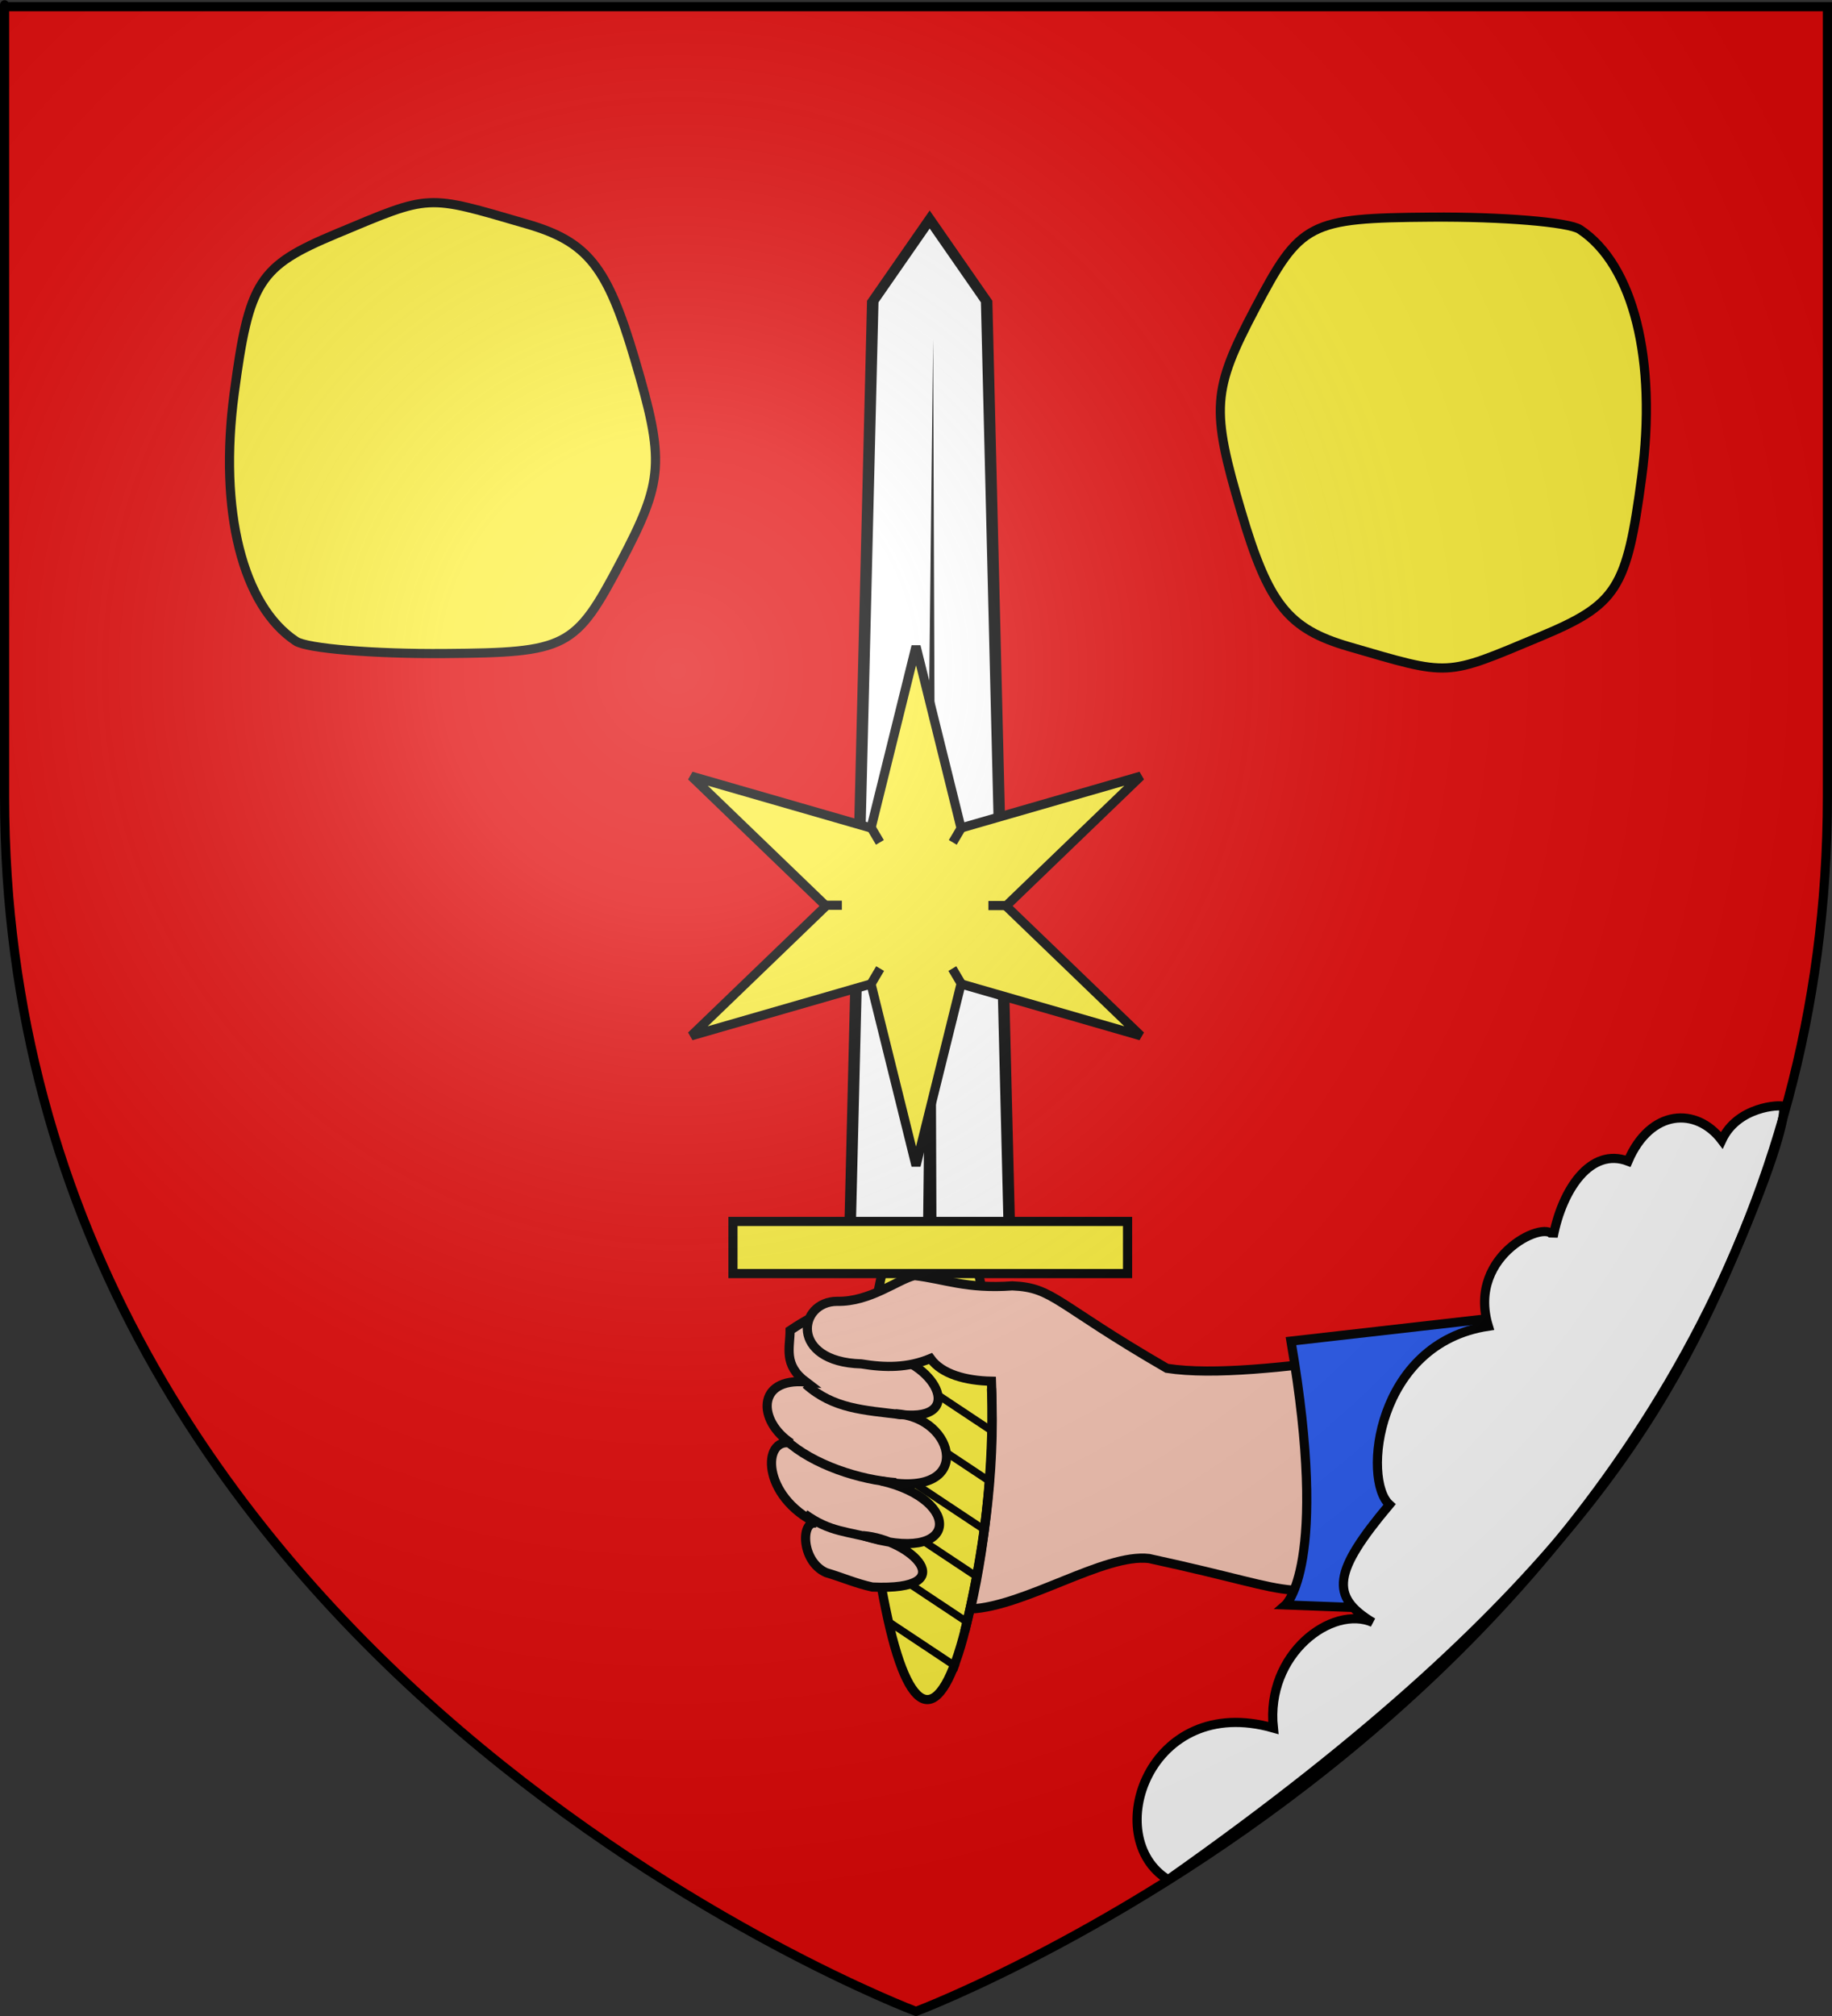
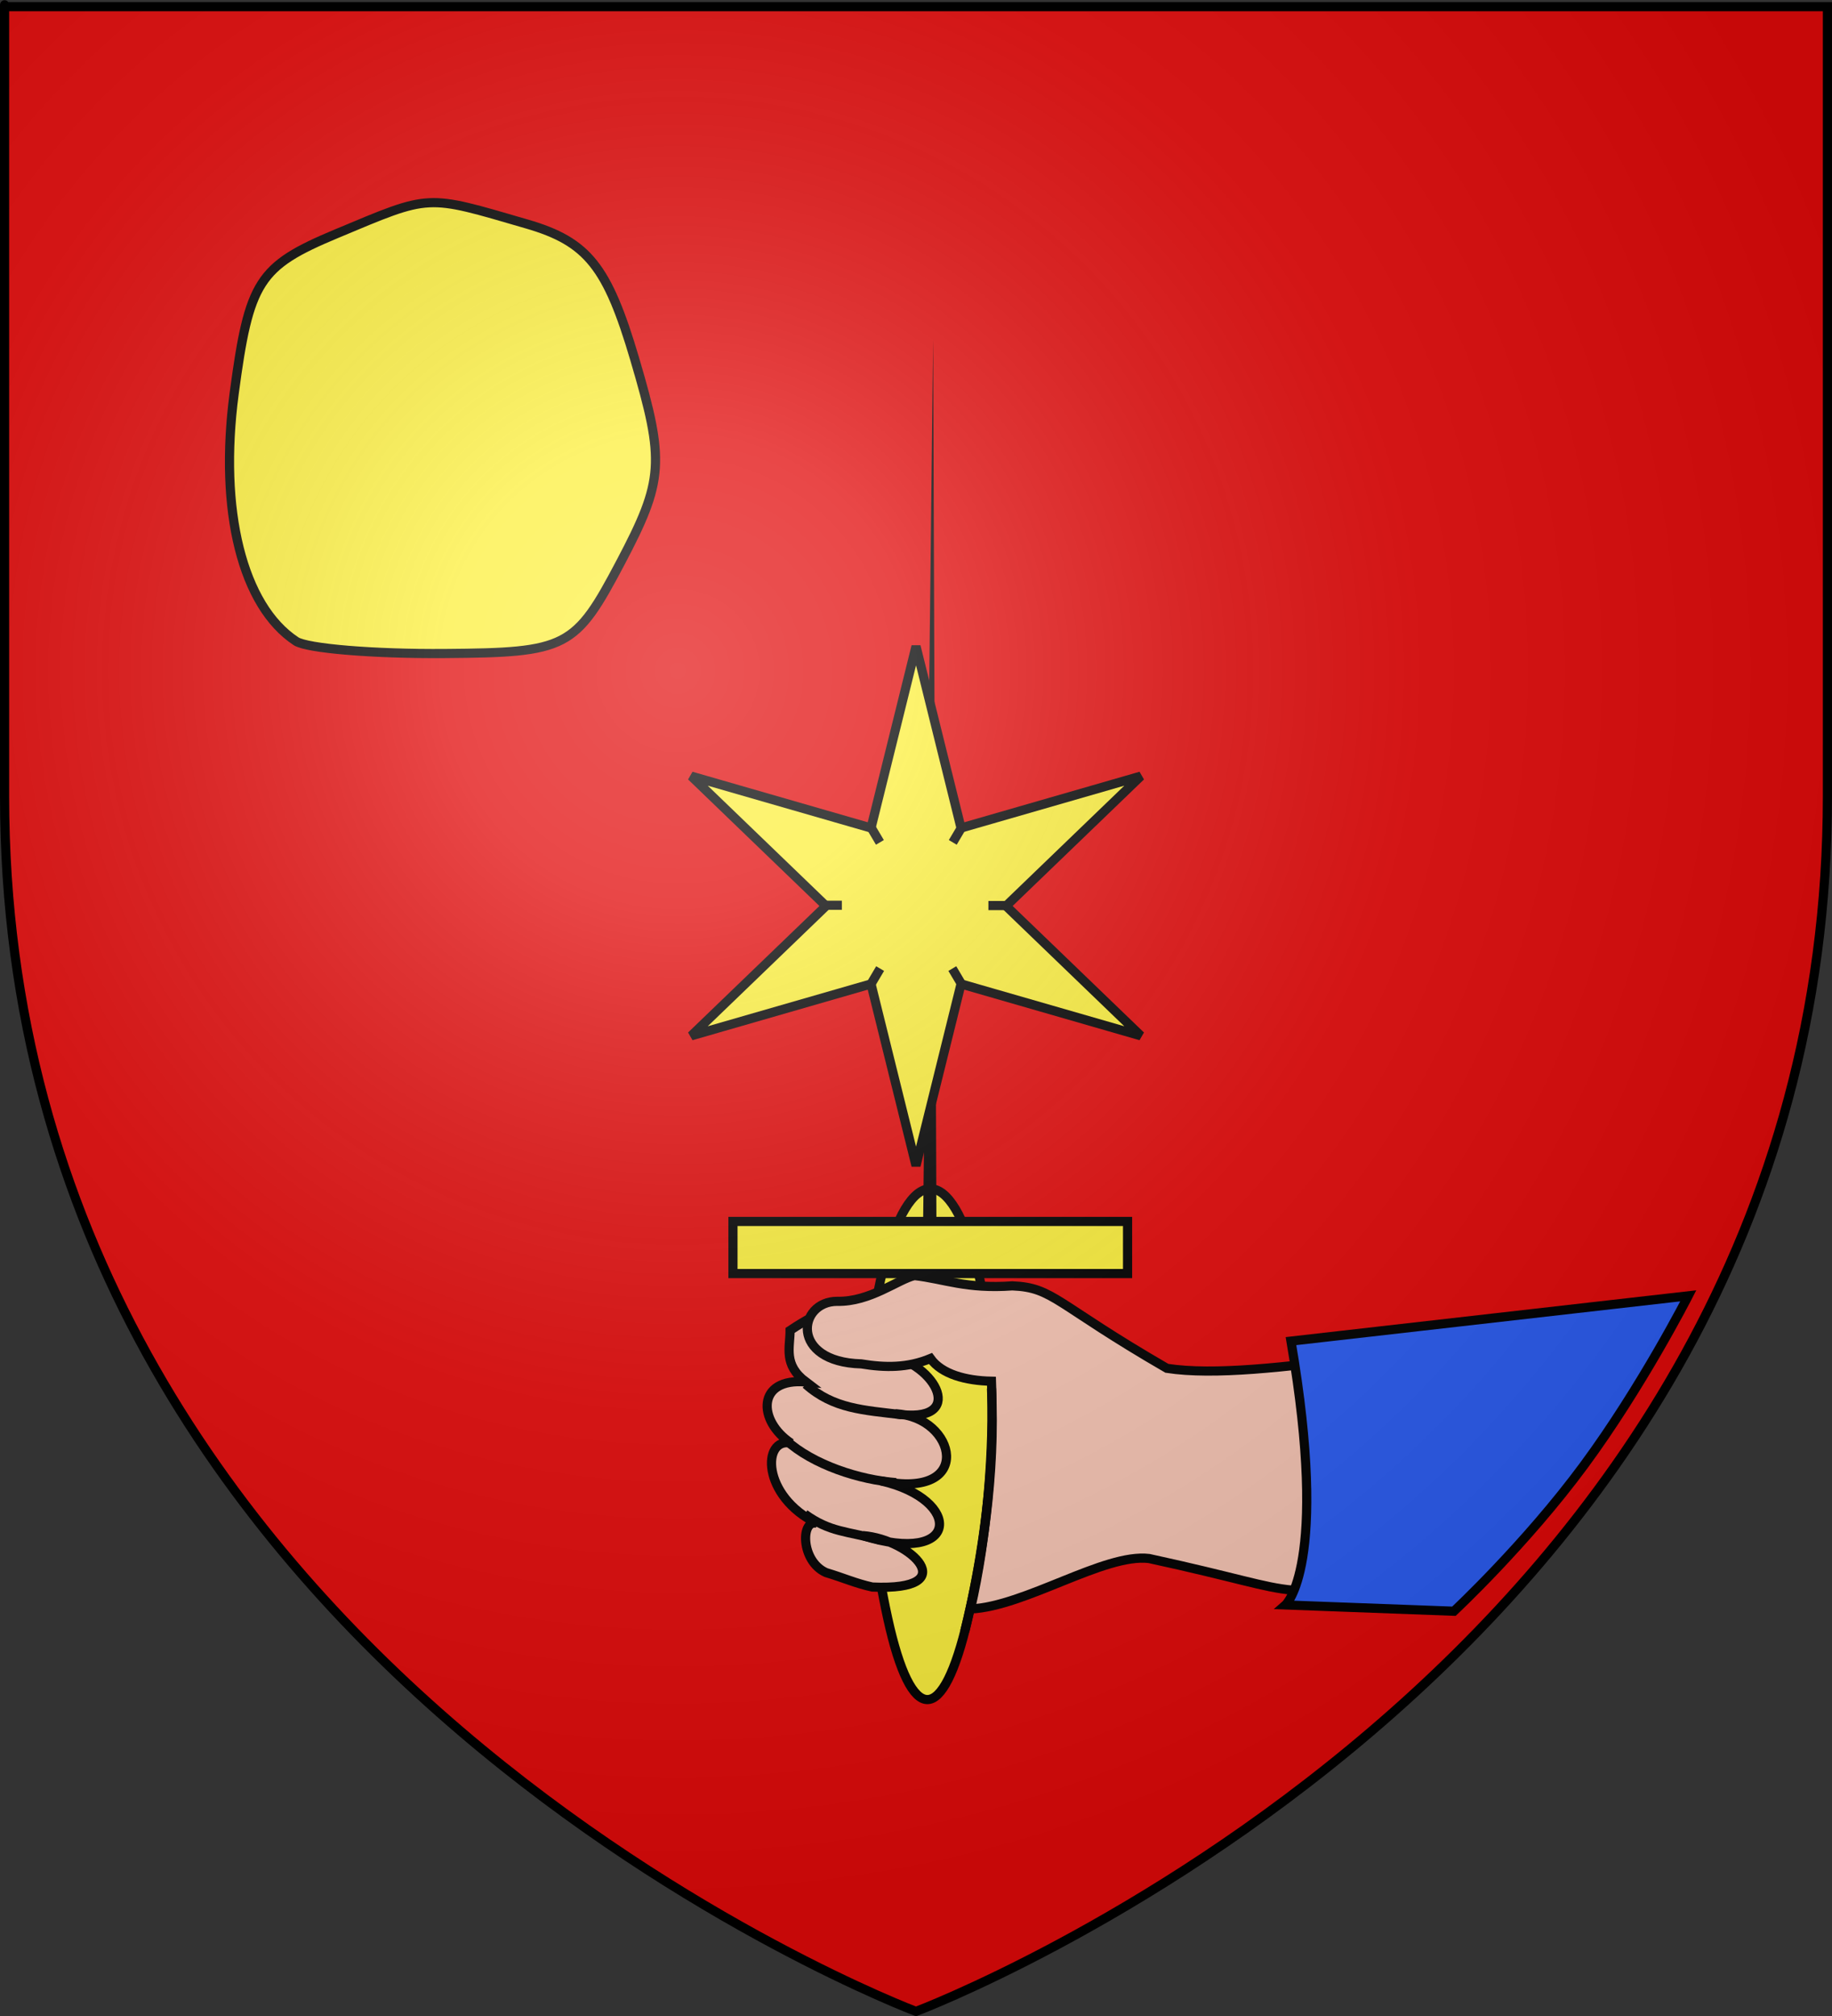
<svg xmlns="http://www.w3.org/2000/svg" xmlns:ns1="http://sodipodi.sourceforge.net/DTD/sodipodi-0.dtd" xmlns:ns2="http://www.inkscape.org/namespaces/inkscape" xmlns:xlink="http://www.w3.org/1999/xlink" height="660" width="600" version="1.0" id="svg2" ns1:version="0.32" ns2:version="0.45.1" ns1:docname="Blason_Boulange_57.svg" ns1:docbase="C:\Documents and Settings\Alexandre\Mes documents\Mes images\Blason\A publier" ns2:export-filename="/Users/olivier/Desktop/Blason Rouge/Blason_Vide_3D.png" ns2:export-xdpi="144" ns2:export-ydpi="144" ns2:output_extension="org.inkscape.output.svg.inkscape">
  <rect width="100%" height="100%" fill="#333333" stroke="none" />
  <ns1:namedview ns2:window-height="994" ns2:window-width="1680" ns2:pageshadow="2" ns2:pageopacity="0.0" guidetolerance="10.0" gridtolerance="10.0" objecttolerance="10.0" borderopacity="1.0" bordercolor="#666666" pagecolor="#ffffff" id="base" showgrid="false" height="660px" ns2:zoom="1.0568534" ns2:cx="479.51538" ns2:cy="296.10651" ns2:window-x="-4" ns2:window-y="-4" ns2:current-layer="g36741" showguides="true" ns2:guide-bbox="true" />
  <desc id="desc4">Flag of Canton of Valais (Wallis)</desc>
  <defs id="defs6">
    <linearGradient id="linearGradient2893">
      <stop style="stop-color:white;stop-opacity:0.314;" offset="0" id="stop2895" />
      <stop id="stop2897" offset="0.19" style="stop-color:white;stop-opacity:0.251;" />
      <stop style="stop-color:#6b6b6b;stop-opacity:0.125;" offset="0.6" id="stop2901" />
      <stop style="stop-color:black;stop-opacity:0.125;" offset="1" id="stop2899" />
    </linearGradient>
    <linearGradient id="linearGradient2885">
      <stop id="stop2887" offset="0" style="stop-color:white;stop-opacity:1;" />
      <stop style="stop-color:white;stop-opacity:1;" offset="0.229" id="stop2891" />
      <stop id="stop2889" offset="1" style="stop-color:black;stop-opacity:1;" />
    </linearGradient>
    <linearGradient id="linearGradient2955">
      <stop id="stop2867" offset="0" style="stop-color:#fd0000;stop-opacity:1;" />
      <stop style="stop-color:#e77275;stop-opacity:0.659;" offset="0.5" id="stop2873" />
      <stop style="stop-color:black;stop-opacity:0.323;" offset="1" id="stop2959" />
    </linearGradient>
    <radialGradient ns2:collect="always" xlink:href="#linearGradient2955" id="radialGradient2961" cx="225.524" cy="218.901" fx="225.524" fy="218.901" r="300" gradientTransform="matrix(-4.167939e-4,2.183,-1.884,-3.599562e-4,615.597,-289.121)" gradientUnits="userSpaceOnUse" />
-     <polygon id="star" transform="scale(53,53)" points="0,-1 0.588,0.809 -0.951,-0.309 0.951,-0.309 -0.588,0.809 0,-1 " />
    <clipPath id="clip">
      <path d="M 0,-200 L 0,600 L 300,600 L 300,-200 L 0,-200 z " id="path10" />
    </clipPath>
    <radialGradient ns2:collect="always" xlink:href="#linearGradient2955" id="radialGradient1911" gradientUnits="userSpaceOnUse" gradientTransform="matrix(-4.167939e-4,2.183,-1.884,-3.599562e-4,615.597,-289.121)" cx="225.524" cy="218.901" fx="225.524" fy="218.901" r="300" />
    <radialGradient ns2:collect="always" xlink:href="#linearGradient2955" id="radialGradient2865" gradientUnits="userSpaceOnUse" gradientTransform="matrix(0,1.749,-1.593,-1.049767e-7,551.788,-191.29)" cx="225.524" cy="218.901" fx="225.524" fy="218.901" r="300" />
    <radialGradient ns2:collect="always" xlink:href="#linearGradient2955" id="radialGradient2871" gradientUnits="userSpaceOnUse" gradientTransform="matrix(0,1.386,-1.323,-5.741131e-8,-158.082,-109.541)" cx="225.524" cy="218.901" fx="225.524" fy="218.901" r="300" />
    <radialGradient ns2:collect="always" xlink:href="#linearGradient2893" id="radialGradient3163" gradientUnits="userSpaceOnUse" gradientTransform="matrix(1.353,0,0,1.349,-77.629,-85.747)" cx="221.445" cy="226.331" fx="221.445" fy="226.331" r="300" />
    <radialGradient gradientTransform="matrix(-4.167939e-4,2.183,-1.884,-3.599562e-4,616.597,-287.121)" gradientUnits="userSpaceOnUse" xlink:href="#linearGradient2955" id="radialGradient12805" fy="218.901" fx="225.524" r="300" cy="218.901" cx="225.524" />
    <radialGradient gradientTransform="matrix(-4.167939e-4,2.183,-1.884,-3.599562e-4,615.597,-289.121)" gradientUnits="userSpaceOnUse" xlink:href="#linearGradient2955" id="radialGradient12801" fy="218.901" fx="225.524" r="300" cy="218.901" cx="225.524" />
    <radialGradient gradientTransform="matrix(-4.167939e-4,2.183,-1.884,-3.599562e-4,615.597,-289.121)" gradientUnits="userSpaceOnUse" xlink:href="#linearGradient2955" id="radialGradient2231" fy="218.901" fx="225.524" r="300" cy="218.901" cx="225.524" />
    <clipPath id="clipPath36734">
      <path id="path36736" d="M 0,-200 L 0,600 L 300,600 L 300,-200 L 0,-200 z " />
    </clipPath>
    <polygon id="polygon36732" transform="scale(53,53)" points="0,-1 0.588,0.809 -0.951,-0.309 0.951,-0.309 -0.588,0.809 0,-1 " />
    <radialGradient gradientTransform="matrix(-4.167939e-4,2.183,-1.884,-3.599562e-4,615.597,-289.121)" gradientUnits="userSpaceOnUse" xlink:href="#linearGradient2955" id="radialGradient36730" fy="218.901" fx="225.524" r="300" cy="218.901" cx="225.524" />
    <linearGradient id="linearGradient36725">
      <stop id="stop2965" offset="0" style="stop-color:#ffffff;stop-opacity:0" />
      <stop id="stop36728" offset="1" style="stop-color:#000000;stop-opacity:0.646" />
    </linearGradient>
  </defs>
  <g ns2:groupmode="layer" id="layer3" ns2:label="Fond écu" style="display:inline">
    <path id="path2855" style="fill:#e20909;fill-opacity:1;fill-rule:evenodd;stroke:none;stroke-width:1px;stroke-linecap:butt;stroke-linejoin:miter;stroke-opacity:1" d="M 300,657.386 C 300,657.386 598.5,545.066 598.5,259.614 C 598.5,-25.837 598.5,1.063 598.5,1.063 L 1.5,1.063 L 1.5,259.614 C 1.5,545.066 300,657.386 300,657.386 z " ns1:nodetypes="cccccc" />
    <g id="g3208" transform="translate(-58.364,184.072)" />
-     <path style="fill:#fcef3c;stroke:#000000;stroke-width:3;stroke-miterlimit:4;stroke-dasharray:none;stroke-opacity:1;display:inline" d="M 441.764,211.69 C 421.91,205.913 415.442,197.814 406.501,167.532 C 396.546,133.82 396.965,127.766 411.111,100.927 C 425.957,72.758 428.598,71.391 468.746,71.086 C 491.888,70.911 513.787,72.721 517.411,75.108 C 534.969,86.678 542.756,117.85 537.669,156.2 C 532.794,192.947 529.642,197.878 504.233,208.494 C 472.96,221.561 475.28,221.442 441.764,211.69 z " id="path8051" ns1:nodetypes="cssssssc" />
    <path style="fill:#fcef3c;stroke:#000000;stroke-width:3;stroke-miterlimit:4;stroke-dasharray:none;stroke-opacity:1;display:inline" d="M 172.598,73.347 C 192.452,79.124 198.92,87.223 207.861,117.504 C 217.815,151.217 217.396,157.27 203.251,184.109 C 188.405,212.278 185.763,213.646 145.615,213.95 C 122.473,214.126 100.574,212.316 96.951,209.929 C 79.393,198.358 71.606,167.187 76.693,128.836 C 81.568,92.089 84.72,87.159 110.129,76.543 C 141.401,63.476 139.082,63.595 172.598,73.347 z " id="path9051" ns1:nodetypes="cssssssc" />
    <g transform="matrix(1.851,0,0,1.851,-258.96,-502.06)" id="g23241" style="display:inline">
      <path d="M 311.155,557.513 C 306.749,576.609 301.173,576.609 296.982,557.513 C 292.792,538.417 291.498,514.911 296.12,495.815 C 300.741,476.719 308.259,476.719 312.881,495.815 C 317.502,514.911 315.561,538.417 311.155,557.513 z " style="fill:#fcef3c;fill-opacity:1;fill-rule:nonzero;stroke:#000000;stroke-width:1.621;stroke-miterlimit:4;stroke-dasharray:none;stroke-opacity:1" id="path18781" />
-       <path d="M 309.231,566.915 C 309.387,566.482 309.541,566.055 309.684,565.624 L 297.063,557.248 C 297.189,557.862 297.321,558.472 297.453,559.084 L 309.231,566.915 z M 311.445,559.199 C 311.552,558.741 311.657,558.281 311.76,557.822 L 295.251,546.85 C 295.337,547.444 295.424,548.036 295.516,548.629 L 311.445,559.199 z M 313.119,551.138 C 313.206,550.665 313.299,550.193 313.383,549.719 L 294.106,536.925 C 294.154,537.49 294.203,538.053 294.257,538.617 L 313.119,551.138 z M 314.452,542.834 C 314.518,542.352 314.58,541.869 314.641,541.386 L 293.565,527.387 C 293.58,527.927 293.596,528.468 293.616,529.008 L 314.452,542.834 z M 315.384,534.272 C 315.425,533.774 315.472,533.279 315.509,532.78 L 293.59,518.222 C 293.573,518.744 293.564,519.263 293.553,519.786 L 315.384,534.272 z M 315.899,525.437 C 315.915,524.917 315.927,524.393 315.937,523.873 L 294.144,509.402 C 294.097,509.902 294.06,510.407 294.018,510.908 L 315.899,525.437 z M 315.899,516.257 C 315.883,515.717 315.871,515.177 315.849,514.637 L 295.214,500.94 C 295.181,501.106 295.145,501.277 295.113,501.442 C 295.065,501.753 295.02,502.062 294.975,502.374 L 315.899,516.257 z M 315.308,506.691 C 315.232,506.116 315.159,505.535 315.082,504.956 L 296.887,492.865 C 296.773,493.323 296.665,493.78 296.56,494.242 L 315.308,506.691 z " style="fill:#000000;fill-opacity:1;fill-rule:nonzero;stroke:none;stroke-width:5;stroke-miterlimit:4;stroke-opacity:1" id="path18783" />
      <g transform="matrix(-0.685,0,0,-0.435,486.039,654.058)" id="g18785">
-         <path d="M 244.457,371.58 L 285.873,371.58 L 279.873,757.438 L 265.165,790.794 L 250.457,757.438 L 244.457,371.58 z " style="fill:#ffffff;fill-opacity:1;fill-rule:nonzero;stroke:#000000;stroke-width:2.969;stroke-miterlimit:4;stroke-dasharray:none;stroke-opacity:1" id="path18787" />
        <path d="M 263.408,375.062 L 264.284,742.094 L 266.922,375.062 L 263.408,375.062 z " style="fill:#000000;fill-opacity:1;fill-rule:evenodd;stroke:none;stroke-width:4;stroke-linecap:butt;stroke-linejoin:miter;stroke-miterlimit:4;stroke-dasharray:none;stroke-opacity:1" id="path18789" />
      </g>
      <rect width="69.822" height="9.218" x="-339.411" y="-496.489" style="fill:#fcef3c;fill-opacity:1;fill-rule:nonzero;stroke:#000000;stroke-width:1.621;stroke-miterlimit:4;stroke-dasharray:none;stroke-opacity:1" id="rect18791" transform="scale(-1,-1)" />
      <path style="fill:#f7c5b4;fill-opacity:1;fill-rule:evenodd;stroke:#000000;stroke-width:1.621;stroke-linecap:butt;stroke-linejoin:miter;stroke-miterlimit:4;stroke-dasharray:none;stroke-opacity:1;display:inline" d="M 293.009,501.932 C 288.011,502.378 285.444,502.696 279.698,506.541 C 279.699,509.581 278.463,512.622 282.504,515.662 C 273.752,514.876 273.934,522.559 279.868,526.484 C 274.736,525.37 274.574,535.884 284.501,540.688 C 281.576,539.721 281.492,547.34 286.056,549.373 C 289.251,550.332 291.277,551.279 294.254,551.934 C 310.514,552.665 301.116,543.491 292.583,542.839 C 309.799,548.274 310.314,536.508 295.843,533.171 C 312.512,536.61 309.098,521.758 298.344,521.294 C 311.119,523.3 305.756,512.338 296.593,510.828 L 291.607,508.147 L 293.009,501.932 z " id="path15830" ns1:nodetypes="ccccccccccccc" />
      <path style="fill:#f7c5b4;fill-opacity:1;fill-rule:evenodd;stroke:#000000;stroke-width:1.621;stroke-linecap:butt;stroke-linejoin:miter;stroke-miterlimit:4;stroke-dasharray:none;stroke-opacity:1;display:inline" d="M 288.036,501.398 C 281.076,501.4 279.577,512.116 292.295,512.464 C 296.523,513.161 300.459,513.201 304.541,511.514 C 306.539,514.299 310.782,515.435 315.332,515.531 C 315.797,527.823 314.571,543.026 311.624,555.814 C 321.319,555.368 335.306,545.932 343.213,546.885 C 374.288,553.623 362.209,554.025 396.05,550.021 L 422.938,506.867 C 397.101,507.419 362.942,515.811 346.372,513.248 C 326.547,501.778 326.319,498.962 319.027,498.664 C 310.869,499.248 307.021,497.45 301.708,496.841 C 298.751,497.54 293.817,501.536 288.036,501.398 z " id="path16951" ns1:nodetypes="cccccccccccc" />
      <path id="path16953" style="fill:none;fill-opacity:1;fill-rule:nonzero;stroke:#000000;stroke-width:1.621;stroke-miterlimit:4;stroke-dasharray:none;stroke-opacity:1;display:inline" d="M 315.333,516.792 C 316.065,531.963 313.721,547.175 310.6,559.769" ns1:nodetypes="cc" />
      <path style="fill:none;fill-rule:evenodd;stroke:#000000;stroke-width:1.621;stroke-linecap:butt;stroke-linejoin:miter;stroke-miterlimit:4;stroke-dasharray:none;stroke-opacity:1" d="M 282.472,516.07 C 287.37,520.438 292.739,520.638 299.429,521.451" id="path22348" ns1:nodetypes="cc" />
      <path style="fill:none;fill-rule:evenodd;stroke:#000000;stroke-width:1.621;stroke-linecap:butt;stroke-linejoin:miter;stroke-miterlimit:4;stroke-dasharray:none;stroke-opacity:1" d="M 278.921,525.908 C 283.762,530.349 292.063,532.989 298.456,533.467" id="path22350" ns1:nodetypes="cc" />
      <path style="fill:none;fill-rule:evenodd;stroke:#000000;stroke-width:1.621;stroke-linecap:butt;stroke-linejoin:miter;stroke-miterlimit:4;stroke-dasharray:none;stroke-opacity:1" d="M 282.277,539.023 C 286.835,542.295 289.613,541.984 295.666,543.643" id="path22352" ns1:nodetypes="cc" />
      <path style="fill:#2b5df2;fill-rule:evenodd;stroke:#000000;stroke-width:1.621;stroke-linecap:butt;stroke-linejoin:miter;stroke-miterlimit:4;stroke-dasharray:none;stroke-opacity:1;display:inline" d="M 368.326,508.437 L 438.62,500.428 C 438.62,500.428 430.434,516.48 420.142,530.426 C 409.85,544.371 397.151,556.211 397.151,556.211 L 367.354,555.1 C 367.354,555.1 375.131,548.295 368.326,508.437 z " id="path9085" ns1:nodetypes="cczccc" />
    </g>
-     <path style="fill:#ffffff;fill-rule:evenodd;stroke:#000000;stroke-width:3;stroke-linecap:butt;stroke-linejoin:miter;stroke-opacity:1;stroke-miterlimit:4;stroke-dasharray:none" d="M 487.448,434.174 C 480.167,410.271 507.818,398.479 508.667,404.928 C 511.615,389.475 520.929,375.483 533.19,380.151 C 540.52,362.966 555.637,362.384 563.89,373.28 C 569.066,362.117 582.99,361.653 583.92,362.163 C 584.85,362.672 583.925,371.951 572.366,400.122 C 549.091,456.845 518.056,520.083 382.564,615.377 C 360.174,601.634 376.181,554.038 417.04,565.718 C 414.446,541.442 436.363,525.257 449.602,531.158 C 435.431,522.64 436.636,514.535 455.062,492.578 C 446.062,484.558 450.685,439.716 487.448,434.174 z " id="path18863" ns1:nodetypes="ccccscccccc" />
    <g id="g36741" style="fill:#fcef3c;display:inline" transform="matrix(0.371,0,0,0.371,225.845,210.83)">
      <g id="g12819" transform="matrix(0.92,0,0,0.92,-77.018,-74.257)" style="fill:#fcef3c;stroke:#000000;stroke-opacity:1;stroke-width:8.792;stroke-miterlimit:4;stroke-dasharray:none">
        <path id="path9257" style="fill:#fcef3c;fill-opacity:1;stroke:#000000;stroke-width:8.792;stroke-miterlimit:4;stroke-dasharray:none;stroke-dashoffset:0;stroke-opacity:1;display:inline" transform="translate(107.949,22.186)" d="M 408.737,185.288 L 279.421,309.814 L 408.737,434.34 L 236.236,384.612 L 193.051,558.866 L 149.867,384.612 L -22.634,434.34 L 106.682,309.814 L -22.634,185.288 L 149.867,235.016 L 193.051,60.762 L 236.236,235.016 L 408.737,185.288 z " />
        <path id="path9261" style="fill:#fcef3c;fill-opacity:0.75;fill-rule:evenodd;stroke:#000000;stroke-width:8.792;stroke-linecap:butt;stroke-linejoin:miter;stroke-miterlimit:4;stroke-dasharray:none;stroke-opacity:1;display:inline" d="M 370.451,331.596 L 387.451,331.596" />
        <path id="path10138" style="fill:#fcef3c;fill-opacity:0.75;fill-rule:evenodd;stroke:#000000;stroke-width:8.792;stroke-linecap:butt;stroke-linejoin:miter;stroke-miterlimit:4;stroke-dasharray:none;stroke-opacity:1;display:inline" d="M 212.834,331.315 L 229.834,331.315" />
        <path id="path11890" style="fill:#fcef3c;fill-opacity:0.75;fill-rule:evenodd;stroke:#000000;stroke-width:8.792;stroke-linecap:butt;stroke-linejoin:miter;stroke-miterlimit:4;stroke-dasharray:none;stroke-opacity:1;display:inline" d="M 335.831,392.044 L 344.486,406.676" />
        <path id="path11892" style="fill:#fcef3c;fill-opacity:0.75;fill-rule:evenodd;stroke:#000000;stroke-width:8.792;stroke-linecap:butt;stroke-linejoin:miter;stroke-miterlimit:4;stroke-dasharray:none;stroke-opacity:1;display:inline" d="M 257.685,256.375 L 266.339,271.007" />
        <path id="path11894" style="fill:#fcef3c;fill-opacity:0.75;fill-rule:evenodd;stroke:#000000;stroke-width:8.792;stroke-linecap:butt;stroke-linejoin:miter;stroke-miterlimit:4;stroke-dasharray:none;stroke-opacity:1;display:inline" d="M 344.907,256.375 L 336.252,271.007" />
        <path id="path11896" style="fill:#fcef3c;fill-opacity:0.75;fill-rule:evenodd;stroke:#000000;stroke-width:8.792;stroke-linecap:butt;stroke-linejoin:miter;stroke-miterlimit:4;stroke-dasharray:none;stroke-opacity:1;display:inline" d="M 266.55,392.044 L 257.895,406.676" />
      </g>
    </g>
  </g>
  <g ns2:groupmode="layer" id="layer4" ns2:label="Meubles" ns1:insensitive="true" />
  <g ns2:groupmode="layer" id="layer2" ns2:label="Reflet final" ns1:insensitive="true">
    <path ns1:nodetypes="cccccc" d="M 300,658.5 C 300,658.5 598.5,546.18 598.5,260.728 C 598.5,-24.723 598.5,2.176 598.5,2.176 L 1.5,2.176 L 1.5,260.728 C 1.5,546.18 300,658.5 300,658.5 z " style="opacity:1;fill:url(#radialGradient3163);fill-opacity:1;fill-rule:evenodd;stroke:none;stroke-width:1px;stroke-linecap:butt;stroke-linejoin:miter;stroke-opacity:1" id="path2875" ns2:export-xdpi="144" ns2:export-ydpi="144" />
  </g>
  <g ns2:groupmode="layer" id="layer1" ns2:label="Contour final" ns1:insensitive="true">
    <path ns1:nodetypes="cccccc" d="M 300,658.5 C 300,658.5 1.5,546.18 1.5,260.728 C 1.5,-24.723 1.5,2.176 1.5,2.176 L 598.5,2.176 L 598.5,260.728 C 598.5,546.18 300,658.5 300,658.5 z " style="opacity:1;fill:none;fill-opacity:1;fill-rule:evenodd;stroke:#000000;stroke-width:3;stroke-linecap:butt;stroke-linejoin:miter;stroke-miterlimit:4;stroke-dasharray:none;stroke-opacity:1" id="path1411" ns2:export-xdpi="144" ns2:export-ydpi="144" />
  </g>
</svg>